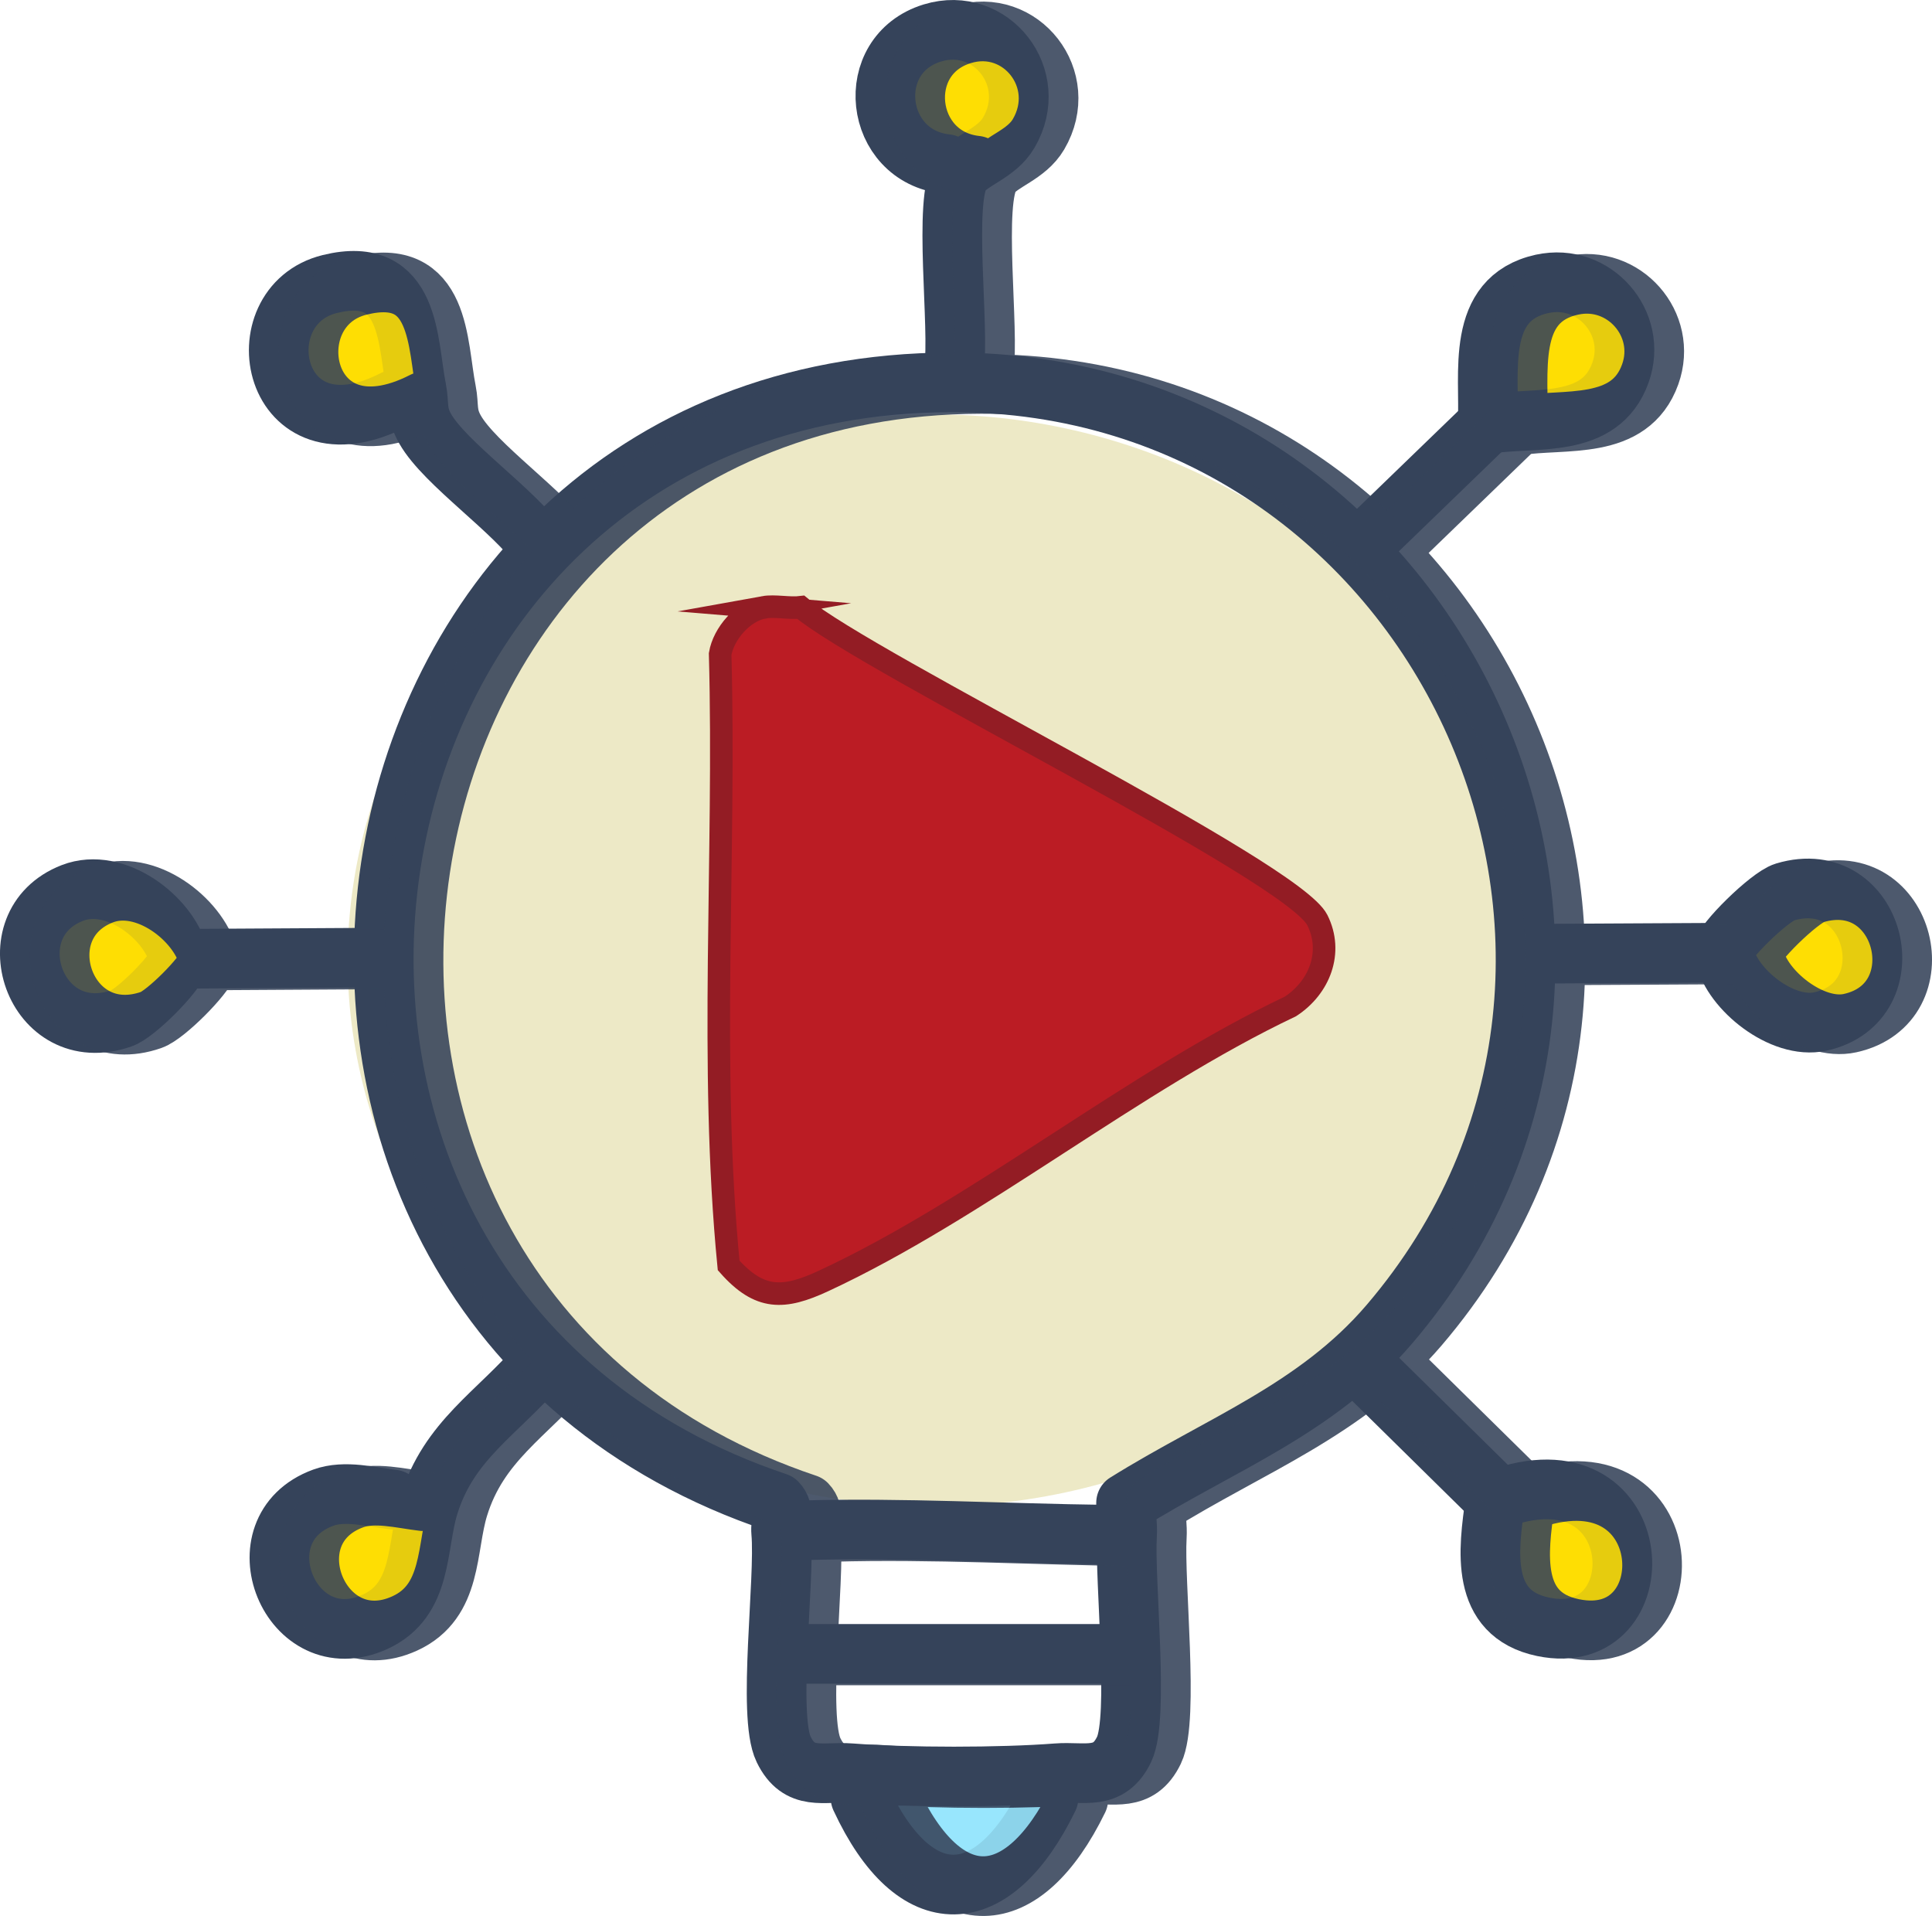
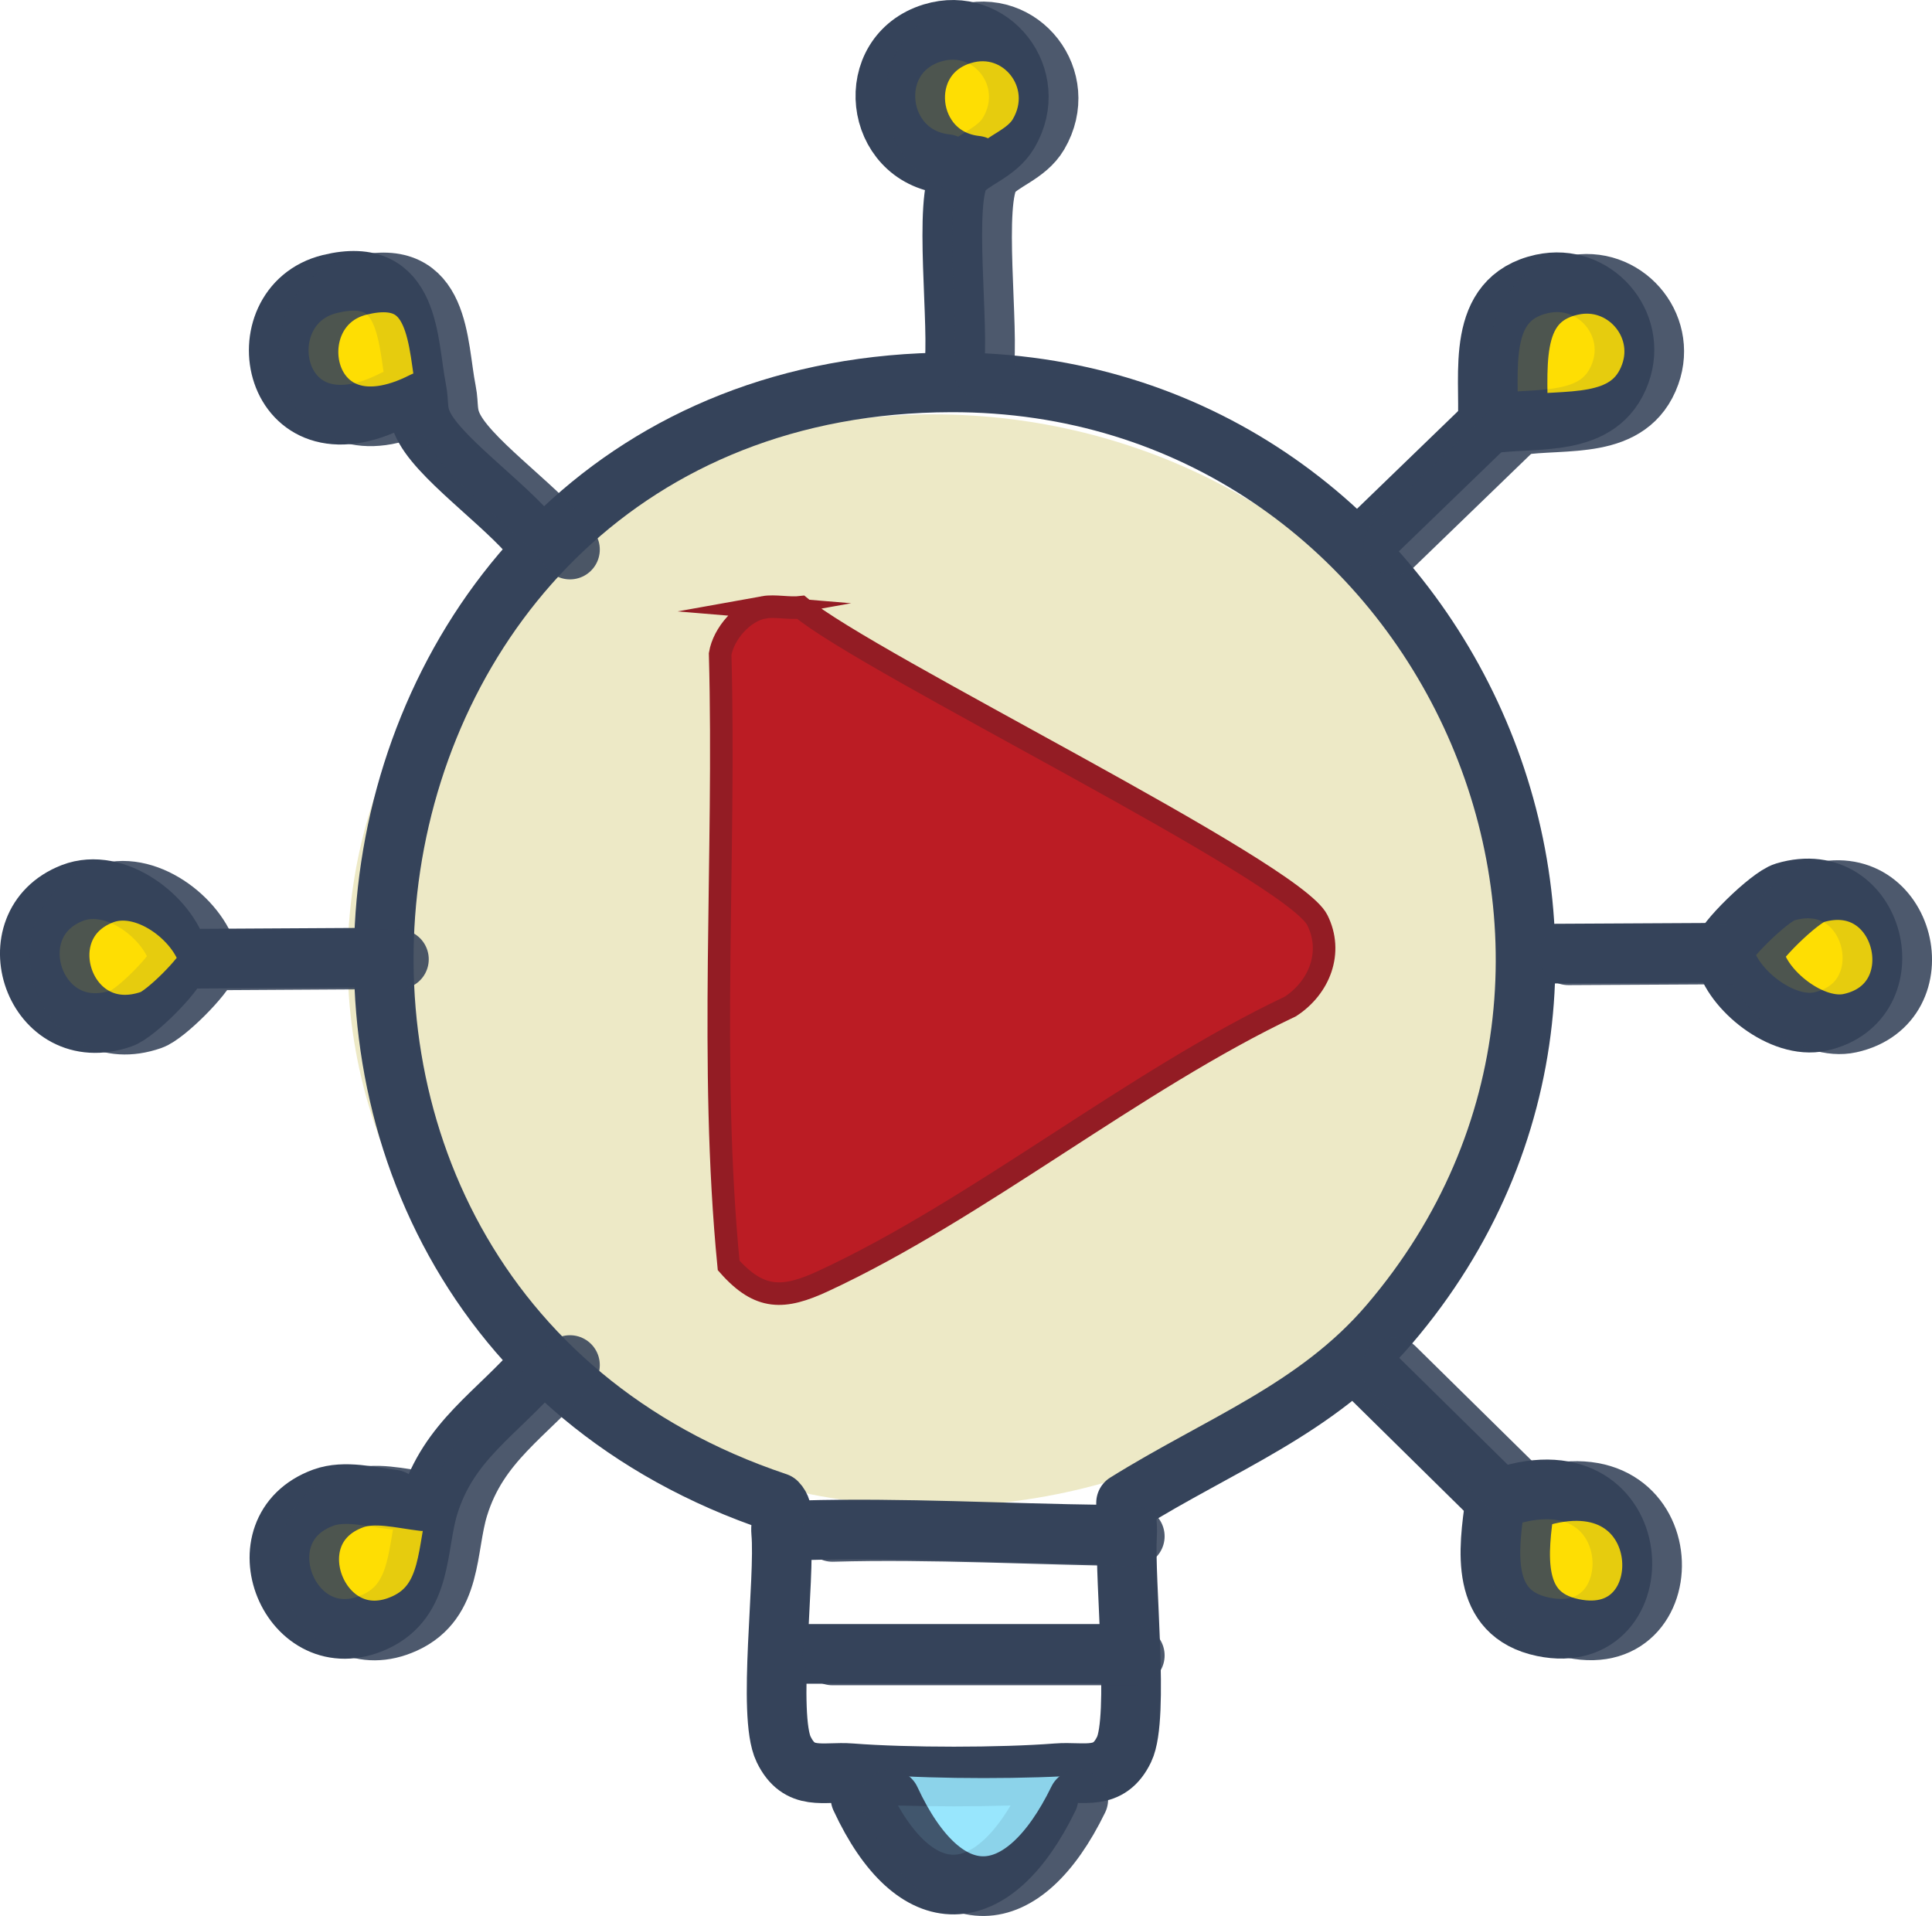
<svg xmlns="http://www.w3.org/2000/svg" id="Layer_1" data-name="Layer 1" viewBox="0 0 513.94 509.62">
  <defs>
    <style>
      .cls-1 {
        fill: #bb1c24;
        stroke: #931c24;
        stroke-miterlimit: 10;
        stroke-width: 6px;
      }

      .cls-2, .cls-3 {
        fill: #fede03;
      }

      .cls-2, .cls-4 {
        stroke-width: 15.87px;
      }

      .cls-2, .cls-4, .cls-5 {
        stroke: #35435a;
        stroke-linecap: round;
        stroke-linejoin: round;
      }

      .cls-6 {
        fill: #bbab24;
        opacity: .26;
      }

      .cls-7 {
        fill: #98e6fd;
      }

      .cls-8 {
        opacity: .88;
      }

      .cls-4, .cls-5 {
        fill: none;
      }

      .cls-5 {
        stroke-width: 16.93px;
      }
    </style>
  </defs>
  <ellipse class="cls-6" cx="248.35" cy="255.45" rx="155.87" ry="145.23" />
  <g id="Generative_Object" data-name="Generative Object">
    <g>
      <path class="cls-7" d="M226.37,471.64c14.93,1.16,39.82,1.16,54.75,0,.48,2.46-1.19,4.51-2.19,6.58-14.72,30.22-35.51,31.2-50,0-.98-2.12-2.15-4.2-2.55-6.57Z" />
      <path class="cls-3" d="M86.01,398.35c5.69-2.08,12.67-.19,18.59.51,3.2.38,6.3.82,9.45,1.58-3.34,10.83-1.44,25.05-14.29,30.94-22.5,10.3-36.68-24.64-13.75-33.03Z" />
      <path class="cls-3" d="M87.74,75.56c21.77-5.36,20.61,15.71,23.07,27.99-1.93,1.08-4.06,1.82-6.04,2.83-32.72,16.75-40.52-25.04-17.03-30.82Z" />
      <path class="cls-3" d="M19.3,237.51c11.32-4.38,25.42,6.44,28.17,16.59l.67.93-.7.87c-.95,3.2-11.22,13.61-15.1,14.97-23.16,8.09-34.38-25.09-13.04-33.35Z" />
      <path class="cls-3" d="M248.03,8.77c15.6-4.78,28.85,11.96,20.31,26.53-3.21,5.47-9.93,7.11-12.64,10.7l-3.94-2.36c-19.36-2.07-22.4-29.14-3.73-34.87Z" />
      <path class="cls-2" d="M410.24,75.51c13.78-3.04,25.58,10.35,20.82,23.63-5.42,15.13-22.65,11.65-35.32,13.62.67-13.56-3.42-33.3,14.49-37.26Z" />
      <path class="cls-2" d="M400.15,398.12c39.12-12.74,40.72,40.92,10.33,34.58-16.92-3.53-14.57-20.41-12.74-33.24-.08-.47-.1-.91.1-1.19.22-.32,1.52.1,2.31-.16Z" />
      <path class="cls-2" d="M474.78,237.27c24.26-7.26,33.06,29.26,9.43,34.44-10.14,2.23-23.45-8.63-25.34-17.39-.08-.39-.63-.66-.64-.92-.14-2.49,12.42-14.89,16.55-16.13Z" />
    </g>
    <g>
      <path class="cls-4" d="M251.76,43.64c-19.36-2.07-22.4-29.14-3.73-34.87,15.6-4.78,28.85,11.96,20.31,26.53-3.21,5.47-9.93,7.11-12.64,10.7-5,6.62-.29,41.84-1.96,52.12" />
      <path class="cls-4" d="M104.76,106.37c-32.72,16.75-40.52-25.04-17.03-30.82,21.77-5.36,20.61,15.71,23.07,27.99.81,4.04-.11,6.25,2.29,10.48,5.3,9.34,23.91,21.9,30.61,31.72" />
      <line class="cls-4" x1="395.75" y1="112.76" x2="362.73" y2="144.68" />
      <line class="cls-4" x1="409.29" y1="253.67" x2="458.23" y2="253.41" />
      <line class="cls-4" x1="48.13" y1="255.02" x2="98.2" y2="254.73" />
      <path class="cls-4" d="M48.13,255.02c-.03-.28-.56-.53-.67-.93-2.75-10.14-16.84-20.97-28.17-16.59-21.34,8.26-10.12,41.44,13.04,33.35,3.88-1.36,14.15-11.77,15.1-14.97.14-.48.71-.74.7-.87Z" />
      <line class="cls-5" x1="362.73" y1="363.71" x2="397.84" y2="398.28" />
      <path class="cls-4" d="M143.7,362.66c-11.55,13.41-24.3,20.41-29.65,37.78-3.34,10.83-1.44,25.05-14.29,30.94-22.5,10.3-36.68-24.64-13.75-33.03,5.69-2.08,12.67-.19,18.59.51" />
      <path class="cls-4" d="M299.55,399.73c-.1,2.87.44,5.81.26,8.67-.73,11.91,3.31,48.39-.78,56.9s-10.63,5.78-17.91,6.35c-14.93,1.16-39.82,1.16-54.75,0-7.32-.57-13.73,2.25-17.91-6.35-4.39-9.03.47-45.36-.66-57.73-.24-2.63,1.06-5.71-1.11-7.94C44.23,345.23,79.7,102.1,253.01,101.7c129.22-.3,200.48,152.31,116.56,250.55-19.35,22.65-45.32,32.05-70.02,47.49h0Z" />
      <path class="cls-4" d="M228.92,478.22c14.49,31.21,35.28,30.23,50,0" />
      <path class="cls-4" d="M293.95,408.2c-26.44-.33-54.14-1.92-80.42-1.17" />
      <line class="cls-4" x1="213.54" y1="439.9" x2="293.95" y2="439.9" />
    </g>
  </g>
  <g id="Generative_Object-2" data-name="Generative Object" class="cls-8">
    <g>
      <path class="cls-7" d="M234.29,472.07c14.93,1.16,39.82,1.16,54.75,0,.48,2.46-1.19,4.51-2.19,6.58-14.72,30.22-35.51,31.2-50,0-.98-2.12-2.15-4.2-2.55-6.57Z" />
      <path class="cls-3" d="M93.92,398.77c5.69-2.08,12.67-.19,18.59.51,3.2.38,6.3.82,9.45,1.58-3.34,10.83-1.44,25.05-14.29,30.94-22.5,10.3-36.68-24.64-13.75-33.03Z" />
      <path class="cls-3" d="M95.65,75.99c21.77-5.36,20.61,15.71,23.07,27.99-1.93,1.08-4.06,1.82-6.04,2.83-32.72,16.75-40.52-25.04-17.03-30.82Z" />
      <path class="cls-3" d="M27.21,237.93c11.32-4.38,25.42,6.44,28.17,16.59l.67.93-.7.87c-.95,3.2-11.22,13.61-15.1,14.97-23.16,8.09-34.38-25.09-13.04-33.35Z" />
      <path class="cls-3" d="M255.95,9.2c15.6-4.78,28.85,11.96,20.31,26.53-3.21,5.47-9.93,7.11-12.64,10.7l-3.94-2.36c-19.36-2.07-22.4-29.14-3.73-34.87Z" />
      <path class="cls-2" d="M418.16,75.93c13.78-3.04,25.58,10.35,20.82,23.63-5.42,15.13-22.65,11.65-35.32,13.62.67-13.56-3.42-33.3,14.49-37.26Z" />
      <path class="cls-2" d="M408.06,398.55c39.12-12.74,40.72,40.92,10.33,34.58-16.92-3.53-14.57-20.41-12.74-33.24-.08-.47-.1-.91.1-1.19.22-.32,1.52.1,2.31-.16Z" />
      <path class="cls-2" d="M482.7,237.7c24.26-7.26,33.06,29.26,9.43,34.44-10.14,2.23-23.45-8.63-25.34-17.39-.08-.39-.63-.66-.64-.92-.14-2.49,12.42-14.89,16.55-16.13Z" />
    </g>
    <g>
      <path class="cls-4" d="M259.68,44.06c-19.36-2.07-22.4-29.14-3.73-34.87,15.6-4.78,28.85,11.96,20.31,26.53-3.21,5.47-9.93,7.11-12.64,10.7-5,6.62-.29,41.84-1.96,52.12" />
      <path class="cls-4" d="M112.68,106.8c-32.72,16.75-40.52-25.04-17.03-30.82,21.77-5.36,20.61,15.71,23.07,27.99.81,4.04-.11,6.25,2.29,10.48,5.3,9.34,23.91,21.9,30.61,31.72" />
      <line class="cls-4" x1="403.67" y1="113.19" x2="370.65" y2="145.11" />
      <line class="cls-4" x1="417.2" y1="254.09" x2="466.14" y2="253.83" />
      <line class="cls-4" x1="56.05" y1="255.45" x2="106.12" y2="255.15" />
      <path class="cls-4" d="M56.05,255.45c-.03-.28-.56-.53-.67-.93-2.75-10.14-16.84-20.97-28.17-16.59-21.34,8.26-10.12,41.44,13.04,33.35,3.88-1.36,14.15-11.77,15.1-14.97.14-.48.71-.74.7-.87Z" />
      <line class="cls-5" x1="370.65" y1="364.14" x2="405.75" y2="398.7" />
      <path class="cls-4" d="M151.62,363.08c-11.55,13.41-24.3,20.41-29.65,37.78-3.34,10.83-1.44,25.05-14.29,30.94-22.5,10.3-36.68-24.64-13.75-33.03,5.69-2.08,12.67-.19,18.59.51" />
-       <path class="cls-4" d="M307.47,400.15c-.1,2.87.44,5.81.26,8.67-.73,11.91,3.31,48.39-.78,56.9s-10.63,5.78-17.91,6.35c-14.93,1.16-39.82,1.16-54.75,0-7.32-.57-13.73,2.25-17.91-6.35-4.39-9.03.47-45.36-.66-57.73-.24-2.63,1.06-5.71-1.11-7.94-162.46-54.4-126.99-297.53,46.32-297.93,129.22-.3,200.48,152.31,116.56,250.55-19.35,22.65-45.32,32.05-70.02,47.49h0Z" />
      <path class="cls-4" d="M236.84,478.64c14.49,31.21,35.28,30.23,50,0" />
      <path class="cls-4" d="M301.87,408.63c-26.44-.33-54.14-1.92-80.42-1.17" />
      <line class="cls-4" x1="221.45" y1="440.32" x2="301.87" y2="440.32" />
    </g>
  </g>
  <g id="Generative_Object-3" data-name="Generative Object">
    <path class="cls-1" d="M203.23,161.53c2.83-.51,6.79.37,9.79,0,18.06,15.07,130.81,70.03,137.41,83.2,4.27,8.52.58,17.92-7.15,22.96-41.7,19.79-83.08,53.94-124.23,73.03-10.58,4.91-16.98,5.17-25.22-4.14-5.21-53.26-.8-108.61-2.26-162.63.89-5.36,6.05-11.42,11.67-12.42Z" />
  </g>
</svg>